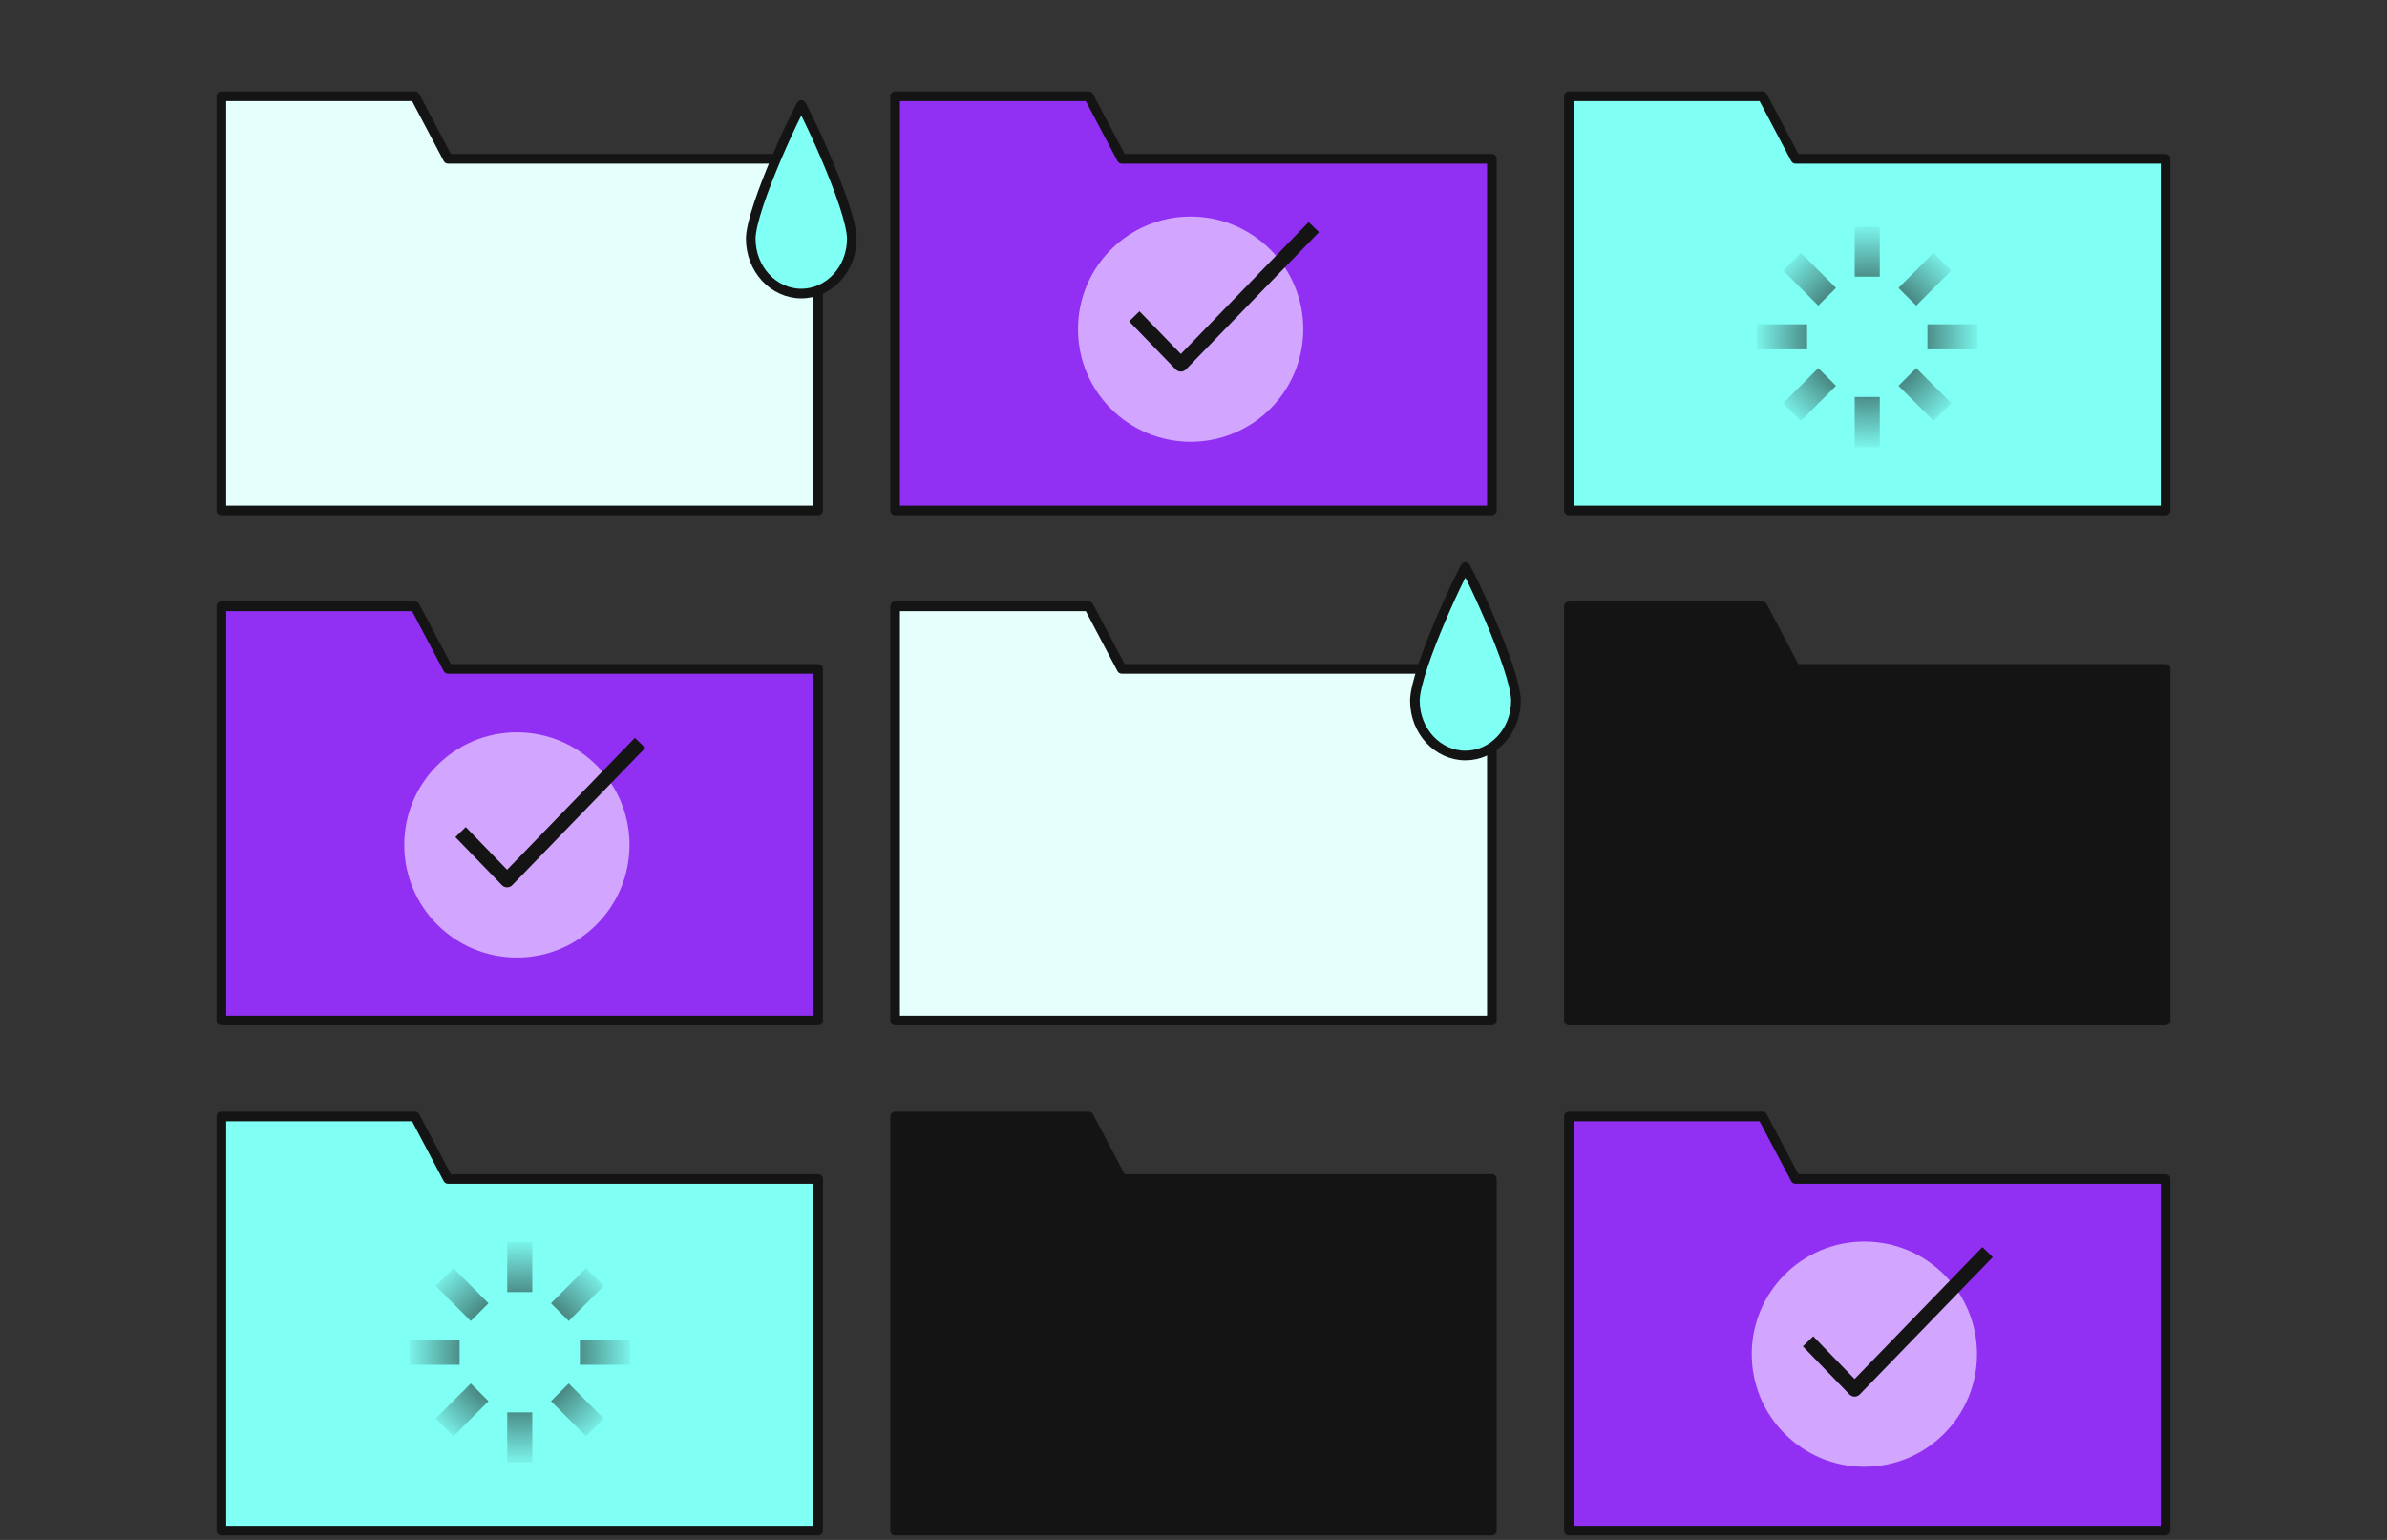
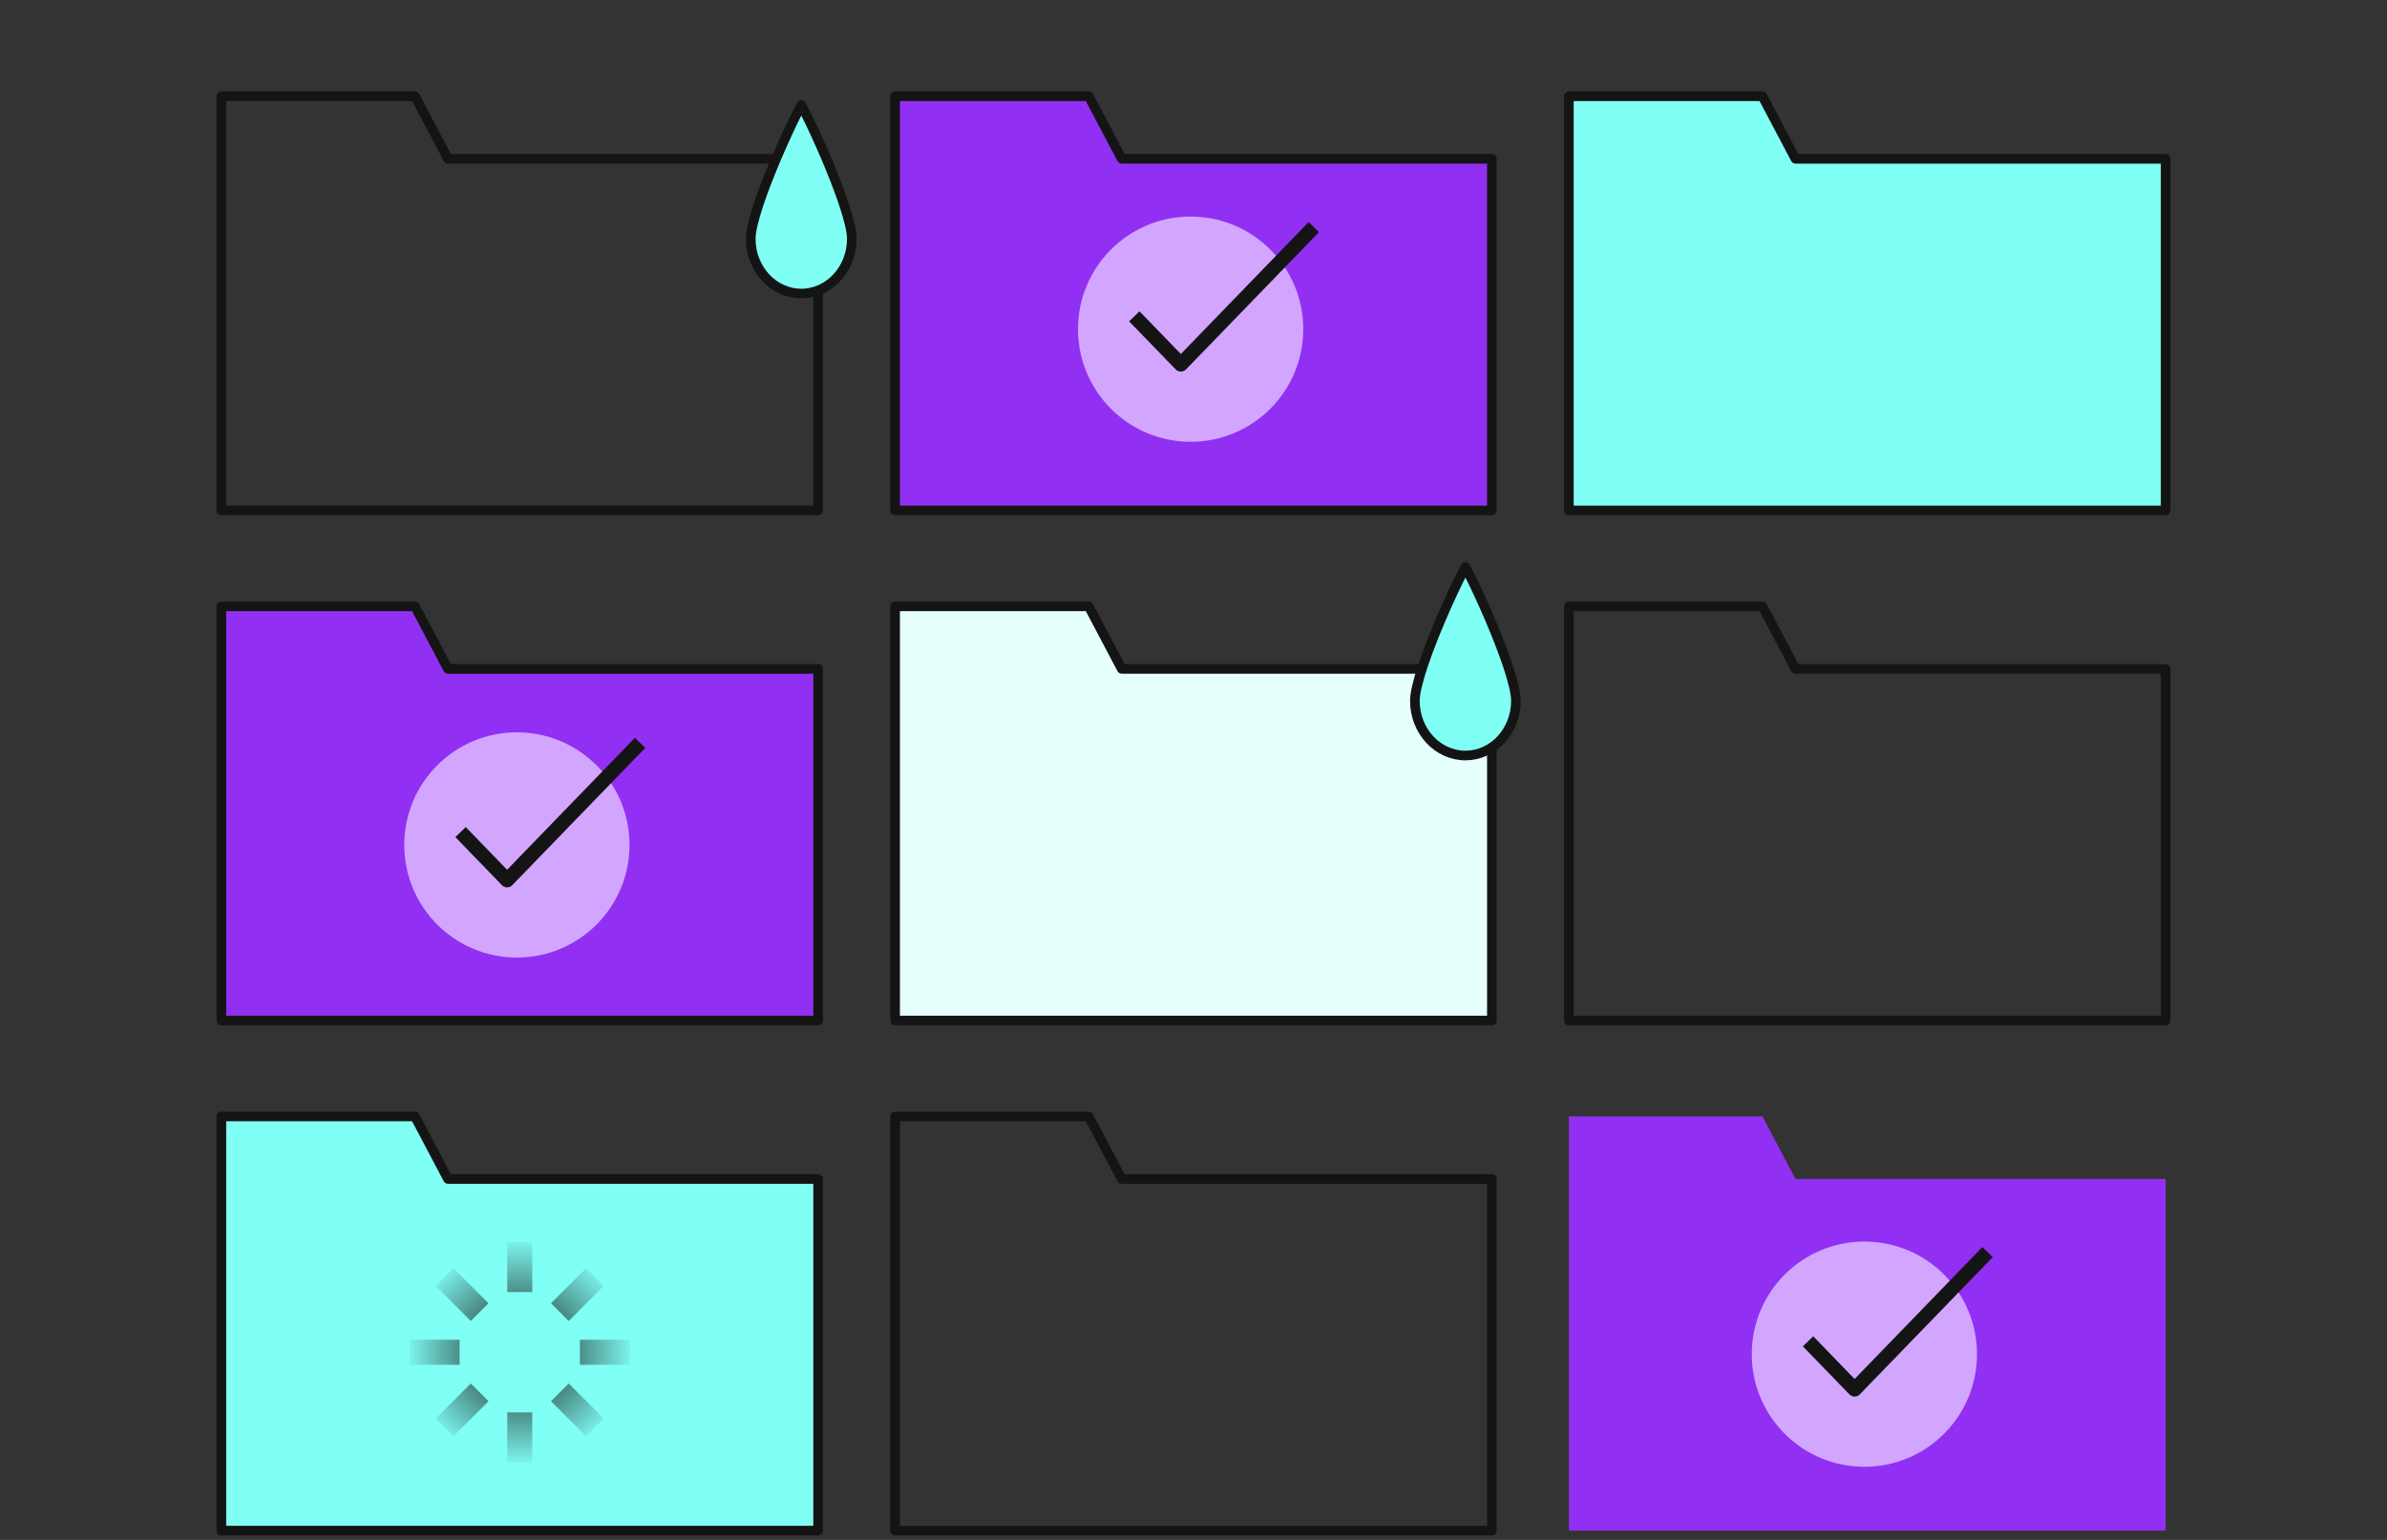
<svg xmlns="http://www.w3.org/2000/svg" width="496" height="320" viewBox="0 0 496 320" fill="none">
  <rect x="0" y="0" width="496" height="320" fill="#333333" stroke="none" />
  <g clip-path="url(#clip0_144_3498)">
-     <path fill-rule="evenodd" clip-rule="evenodd" d="M86.226 20H46V33V33.286V106.071H170V33H93.087L86.226 20Z" fill="#E5FFFD" />
    <path d="M46 20V19C45.448 19 45 19.448 45 20H46ZM86.226 20L87.111 19.533C86.938 19.205 86.597 19 86.226 19V20ZM46 106.071H45C45 106.624 45.448 107.071 46 107.071V106.071ZM170 106.071V107.071C170.552 107.071 171 106.624 171 106.071H170ZM170 33H171C171 32.448 170.552 32 170 32V33ZM93.087 33L92.203 33.467C92.376 33.795 92.716 34 93.087 34V33ZM46 21H86.226V19H46V21ZM47 33V20H45V33H47ZM47 33.286V33H45V33.286H47ZM47 106.071V33.286H45V106.071H47ZM170 105.071H46V107.071H170V105.071ZM169 33V106.071H171V33H169ZM93.087 34H170V32H93.087V34ZM85.342 20.467L92.203 33.467L93.972 32.533L87.111 19.533L85.342 20.467Z" fill="#141414" />
    <path fill-rule="evenodd" clip-rule="evenodd" d="M226.226 20H186V33V33.286V106.071H310V33H233.087L226.226 20Z" fill="#9130F2" />
    <path d="M186 20V19C185.448 19 185 19.448 185 20H186ZM226.226 20L227.111 19.533C226.937 19.205 226.597 19 226.226 19V20ZM186 106.071H185C185 106.624 185.448 107.071 186 107.071V106.071ZM310 106.071V107.071C310.552 107.071 311 106.624 311 106.071H310ZM310 33H311C311 32.448 310.552 32 310 32V33ZM233.087 33L232.203 33.467C232.376 33.795 232.716 34 233.087 34V33ZM186 21H226.226V19H186V21ZM187 33V20H185V33H187ZM187 33.286V33H185V33.286H187ZM187 106.071V33.286H185V106.071H187ZM310 105.071H186V107.071H310V105.071ZM309 33V106.071H311V33H309ZM233.087 34H310V32H233.087V34ZM225.342 20.467L232.203 33.467L233.972 32.533L227.111 19.533L225.342 20.467Z" fill="#141414" />
    <path fill-rule="evenodd" clip-rule="evenodd" d="M366.226 20H326V33V33.286V106.071H450V33H373.087L366.226 20Z" fill="#80FFF5" />
    <path d="M326 20V19C325.448 19 325 19.448 325 20H326ZM366.226 20L367.111 19.533C366.937 19.205 366.597 19 366.226 19V20ZM326 106.071H325C325 106.624 325.448 107.071 326 107.071V106.071ZM450 106.071V107.071C450.552 107.071 451 106.624 451 106.071H450ZM450 33H451C451 32.448 450.552 32 450 32V33ZM373.087 33L372.203 33.467C372.376 33.795 372.716 34 373.087 34V33ZM326 21H366.226V19H326V21ZM327 33V20H325V33H327ZM327 33.286V33H325V33.286H327ZM327 106.071V33.286H325V106.071H327ZM450 105.071H326V107.071H450V105.071ZM449 33V106.071H451V33H449ZM373.087 34H450V32H373.087V34ZM365.342 20.467L372.203 33.467L373.972 32.533L367.111 19.533L365.342 20.467Z" fill="#141414" />
-     <path fill-rule="evenodd" clip-rule="evenodd" d="M86.226 126H46V139V139.286V212.071H170V139H93.087L86.226 126Z" fill="#9130F2" />
+     <path fill-rule="evenodd" clip-rule="evenodd" d="M86.226 126H46V139V212.071H170V139H93.087L86.226 126Z" fill="#9130F2" />
    <path d="M46 126V125C45.448 125 45 125.448 45 126H46ZM86.226 126L87.111 125.533C86.938 125.205 86.597 125 86.226 125V126ZM46 212.071H45C45 212.624 45.448 213.071 46 213.071V212.071ZM170 212.071V213.071C170.552 213.071 171 212.624 171 212.071H170ZM170 139H171C171 138.448 170.552 138 170 138V139ZM93.087 139L92.203 139.467C92.376 139.795 92.716 140 93.087 140V139ZM46 127H86.226V125H46V127ZM47 139V126H45V139H47ZM47 139.286V139H45V139.286H47ZM47 212.071V139.286H45V212.071H47ZM170 211.071H46V213.071H170V211.071ZM169 139V212.071H171V139H169ZM93.087 140H170V138H93.087V140ZM85.342 126.467L92.203 139.467L93.972 138.533L87.111 125.533L85.342 126.467Z" fill="#141414" />
    <path fill-rule="evenodd" clip-rule="evenodd" d="M226.226 126H186V139V139.286V212.071H310V139H233.087L226.226 126Z" fill="#E5FFFD" />
    <path d="M186 126V125C185.448 125 185 125.448 185 126H186ZM226.226 126L227.111 125.533C226.937 125.205 226.597 125 226.226 125V126ZM186 212.071H185C185 212.624 185.448 213.071 186 213.071V212.071ZM310 212.071V213.071C310.552 213.071 311 212.624 311 212.071H310ZM310 139H311C311 138.448 310.552 138 310 138V139ZM233.087 139L232.203 139.467C232.376 139.795 232.716 140 233.087 140V139ZM186 127H226.226V125H186V127ZM187 139V126H185V139H187ZM187 139.286V139H185V139.286H187ZM187 212.071V139.286H185V212.071H187ZM310 211.071H186V213.071H310V211.071ZM309 139V212.071H311V139H309ZM233.087 140H310V138H233.087V140ZM225.342 126.467L232.203 139.467L233.972 138.533L227.111 125.533L225.342 126.467Z" fill="#141414" />
-     <path fill-rule="evenodd" clip-rule="evenodd" d="M366.226 126H326V139V139.286V212.071H450V139H373.087L366.226 126Z" fill="#141414" />
    <path d="M326 126V125C325.448 125 325 125.448 325 126H326ZM366.226 126L367.111 125.533C366.937 125.205 366.597 125 366.226 125V126ZM326 212.071H325C325 212.624 325.448 213.071 326 213.071V212.071ZM450 212.071V213.071C450.552 213.071 451 212.624 451 212.071H450ZM450 139H451C451 138.448 450.552 138 450 138V139ZM373.087 139L372.203 139.467C372.376 139.795 372.716 140 373.087 140V139ZM326 127H366.226V125H326V127ZM327 139V126H325V139H327ZM327 139.286V139H325V139.286H327ZM327 212.071V139.286H325V212.071H327ZM450 211.071H326V213.071H450V211.071ZM449 139V212.071H451V139H449ZM373.087 140H450V138H373.087V140ZM365.342 126.467L372.203 139.467L373.972 138.533L367.111 125.533L365.342 126.467Z" fill="#141414" />
    <path fill-rule="evenodd" clip-rule="evenodd" d="M86.226 232H46V245V245.286V318.071H170V245H93.087L86.226 232Z" fill="#80FFF5" />
    <path d="M46 232V231C45.448 231 45 231.448 45 232H46ZM86.226 232L87.111 231.533C86.938 231.205 86.597 231 86.226 231V232ZM46 318.071H45C45 318.624 45.448 319.071 46 319.071V318.071ZM170 318.071V319.071C170.552 319.071 171 318.624 171 318.071H170ZM170 245H171C171 244.448 170.552 244 170 244V245ZM93.087 245L92.203 245.467C92.376 245.795 92.716 246 93.087 246V245ZM46 233H86.226V231H46V233ZM47 245V232H45V245H47ZM47 245.286V245H45V245.286H47ZM47 318.071V245.286H45V318.071H47ZM170 317.071H46V319.071H170V317.071ZM169 245V318.071H171V245H169ZM93.087 246H170V244H93.087V246ZM85.342 232.467L92.203 245.467L93.972 244.533L87.111 231.533L85.342 232.467Z" fill="#141414" />
-     <path fill-rule="evenodd" clip-rule="evenodd" d="M226.226 232H186V245V245.286V318.071H310V245H233.087L226.226 232Z" fill="#141414" />
    <path d="M186 232V231C185.448 231 185 231.448 185 232H186ZM226.226 232L227.111 231.533C226.937 231.205 226.597 231 226.226 231V232ZM186 318.071H185C185 318.624 185.448 319.071 186 319.071V318.071ZM310 318.071V319.071C310.552 319.071 311 318.624 311 318.071H310ZM310 245H311C311 244.448 310.552 244 310 244V245ZM233.087 245L232.203 245.467C232.376 245.795 232.716 246 233.087 246V245ZM186 233H226.226V231H186V233ZM187 245V232H185V245H187ZM187 245.286V245H185V245.286H187ZM187 318.071V245.286H185V318.071H187ZM310 317.071H186V319.071H310V317.071ZM309 245V318.071H311V245H309ZM233.087 246H310V244H233.087V246ZM225.342 232.467L232.203 245.467L233.972 244.533L227.111 231.533L225.342 232.467Z" fill="#141414" />
    <path fill-rule="evenodd" clip-rule="evenodd" d="M366.226 232H326V245V245.286V318.071H450V245H373.087L366.226 232Z" fill="#9130F2" />
-     <path d="M326 232V231C325.448 231 325 231.448 325 232H326ZM366.226 232L367.111 231.533C366.937 231.205 366.597 231 366.226 231V232ZM326 318.071H325C325 318.624 325.448 319.071 326 319.071V318.071ZM450 318.071V319.071C450.552 319.071 451 318.624 451 318.071H450ZM450 245H451C451 244.448 450.552 244 450 244V245ZM373.087 245L372.203 245.467C372.376 245.795 372.716 246 373.087 246V245ZM326 233H366.226V231H326V233ZM327 245V232H325V245H327ZM327 245.286V245H325V245.286H327ZM327 318.071V245.286H325V318.071H327ZM450 317.071H326V319.071H450V317.071ZM449 245V318.071H451V245H449ZM373.087 246H450V244H373.087V246ZM365.342 232.467L372.203 245.467L373.972 244.533L367.111 231.533L365.342 232.467Z" fill="#141414" />
    <path d="M107.403 198.985C120.328 198.985 130.806 188.507 130.806 175.582C130.806 162.657 120.328 152.179 107.403 152.179C94.478 152.179 84 162.657 84 175.582C84 188.507 94.478 198.985 107.403 198.985Z" fill="#D2A6FF" />
    <path d="M95.701 172.912L105.371 182.895L133 154.373" stroke="#141414" stroke-width="3" stroke-linejoin="round" />
    <path d="M247.403 91.806C260.328 91.806 270.806 81.328 270.806 68.403C270.806 55.478 260.328 45 247.403 45C234.478 45 224 55.478 224 68.403C224 81.328 234.478 91.806 247.403 91.806Z" fill="#D2A6FF" />
    <path d="M235.701 65.734L245.371 75.717L273 47.194" stroke="#141414" stroke-width="3" stroke-linejoin="round" />
    <path d="M387.403 304.806C400.328 304.806 410.806 294.328 410.806 281.403C410.806 268.478 400.328 258 387.403 258C374.478 258 364 268.478 364 281.403C364 294.328 374.478 304.806 387.403 304.806Z" fill="#D2A6FF" />
    <path d="M375.701 278.734L385.371 288.716L413 260.194" stroke="#141414" stroke-width="3" stroke-linejoin="round" />
    <path d="M315 145.607C315 144.076 314.374 141.51 313.344 138.408C312.328 135.347 310.961 131.888 309.57 128.629C308.179 125.372 306.769 122.33 305.67 120.107C305.216 119.19 304.819 118.418 304.5 117.832C304.181 118.418 303.784 119.19 303.33 120.107C302.231 122.33 300.821 125.372 299.43 128.629C298.039 131.888 296.672 135.347 295.656 138.408C294.626 141.51 294 144.076 294 145.607C294 151.971 298.77 157 304.5 157C310.23 157 315 151.971 315 145.607Z" fill="#80FFF5" stroke="#141414" stroke-width="2" stroke-linejoin="round" />
    <path d="M177 49.606C177 48.076 176.374 45.51 175.344 42.408C174.328 39.347 172.961 35.888 171.57 32.629C170.179 29.372 168.769 26.33 167.67 24.107C167.216 23.189 166.819 22.418 166.5 21.832C166.181 22.418 165.784 23.189 165.33 24.107C164.231 26.33 162.821 29.372 161.43 32.629C160.039 35.888 158.672 39.347 157.656 42.408C156.626 45.51 156 48.076 156 49.606C156 55.971 160.77 61 166.5 61C172.23 61 177 55.971 177 49.606Z" fill="#80FFF5" stroke="#141414" stroke-width="2" stroke-linejoin="round" />
    <path fill-rule="evenodd" clip-rule="evenodd" d="M105.396 268.5V258.083H110.604V268.5H105.396ZM90.534 267.216L97.825 274.508L101.508 270.825L94.216 263.534L90.534 267.216ZM118.175 274.508L125.467 267.216L121.784 263.534L114.492 270.825L118.175 274.508ZM118.175 287.492L125.467 294.783L121.784 298.466L114.492 291.175L118.175 287.492ZM97.825 287.492L90.534 294.783L94.216 298.466L101.508 291.175L97.825 287.492ZM105.396 293.5V303.917H110.604V293.5H105.396ZM95.5 283.604H85.083V278.396H95.5V283.604ZM120.5 283.604H130.917V278.396H120.5V283.604Z" fill="url(#paint0_radial_144_3498)" />
-     <path fill-rule="evenodd" clip-rule="evenodd" d="M385.396 57.5V47.083H390.604V57.5H385.396ZM370.534 56.217L377.825 63.508L381.508 59.825L374.216 52.534L370.534 56.217ZM398.175 63.508L405.466 56.217L401.784 52.534L394.492 59.825L398.175 63.508ZM398.175 76.492L405.466 83.784L401.784 87.466L394.492 80.175L398.175 76.492ZM377.825 76.492L370.534 83.784L374.216 87.466L381.508 80.175L377.825 76.492ZM385.396 82.5V92.917H390.604V82.5H385.396ZM375.5 72.604H365.083V67.396H375.5V72.604ZM400.5 72.604H410.917V67.396H400.5V72.604Z" fill="url(#paint1_radial_144_3498)" />
  </g>
  <defs>
    <radialGradient id="paint0_radial_144_3498" cx="0" cy="0" r="1" gradientUnits="userSpaceOnUse" gradientTransform="translate(108 281) rotate(-107.65) scale(24.049)">
      <stop stop-color="#141414" />
      <stop offset="1" stop-color="#141414" stop-opacity="0" />
    </radialGradient>
    <radialGradient id="paint1_radial_144_3498" cx="0" cy="0" r="1" gradientUnits="userSpaceOnUse" gradientTransform="translate(388 70) rotate(-107.65) scale(24.049 24.049)">
      <stop stop-color="#141414" />
      <stop offset="1" stop-color="#141414" stop-opacity="0" />
    </radialGradient>
    <clipPath id="clip0_144_3498">
      <rect width="406" height="301" fill="white" transform="translate(45 19)" />
    </clipPath>
  </defs>
</svg>